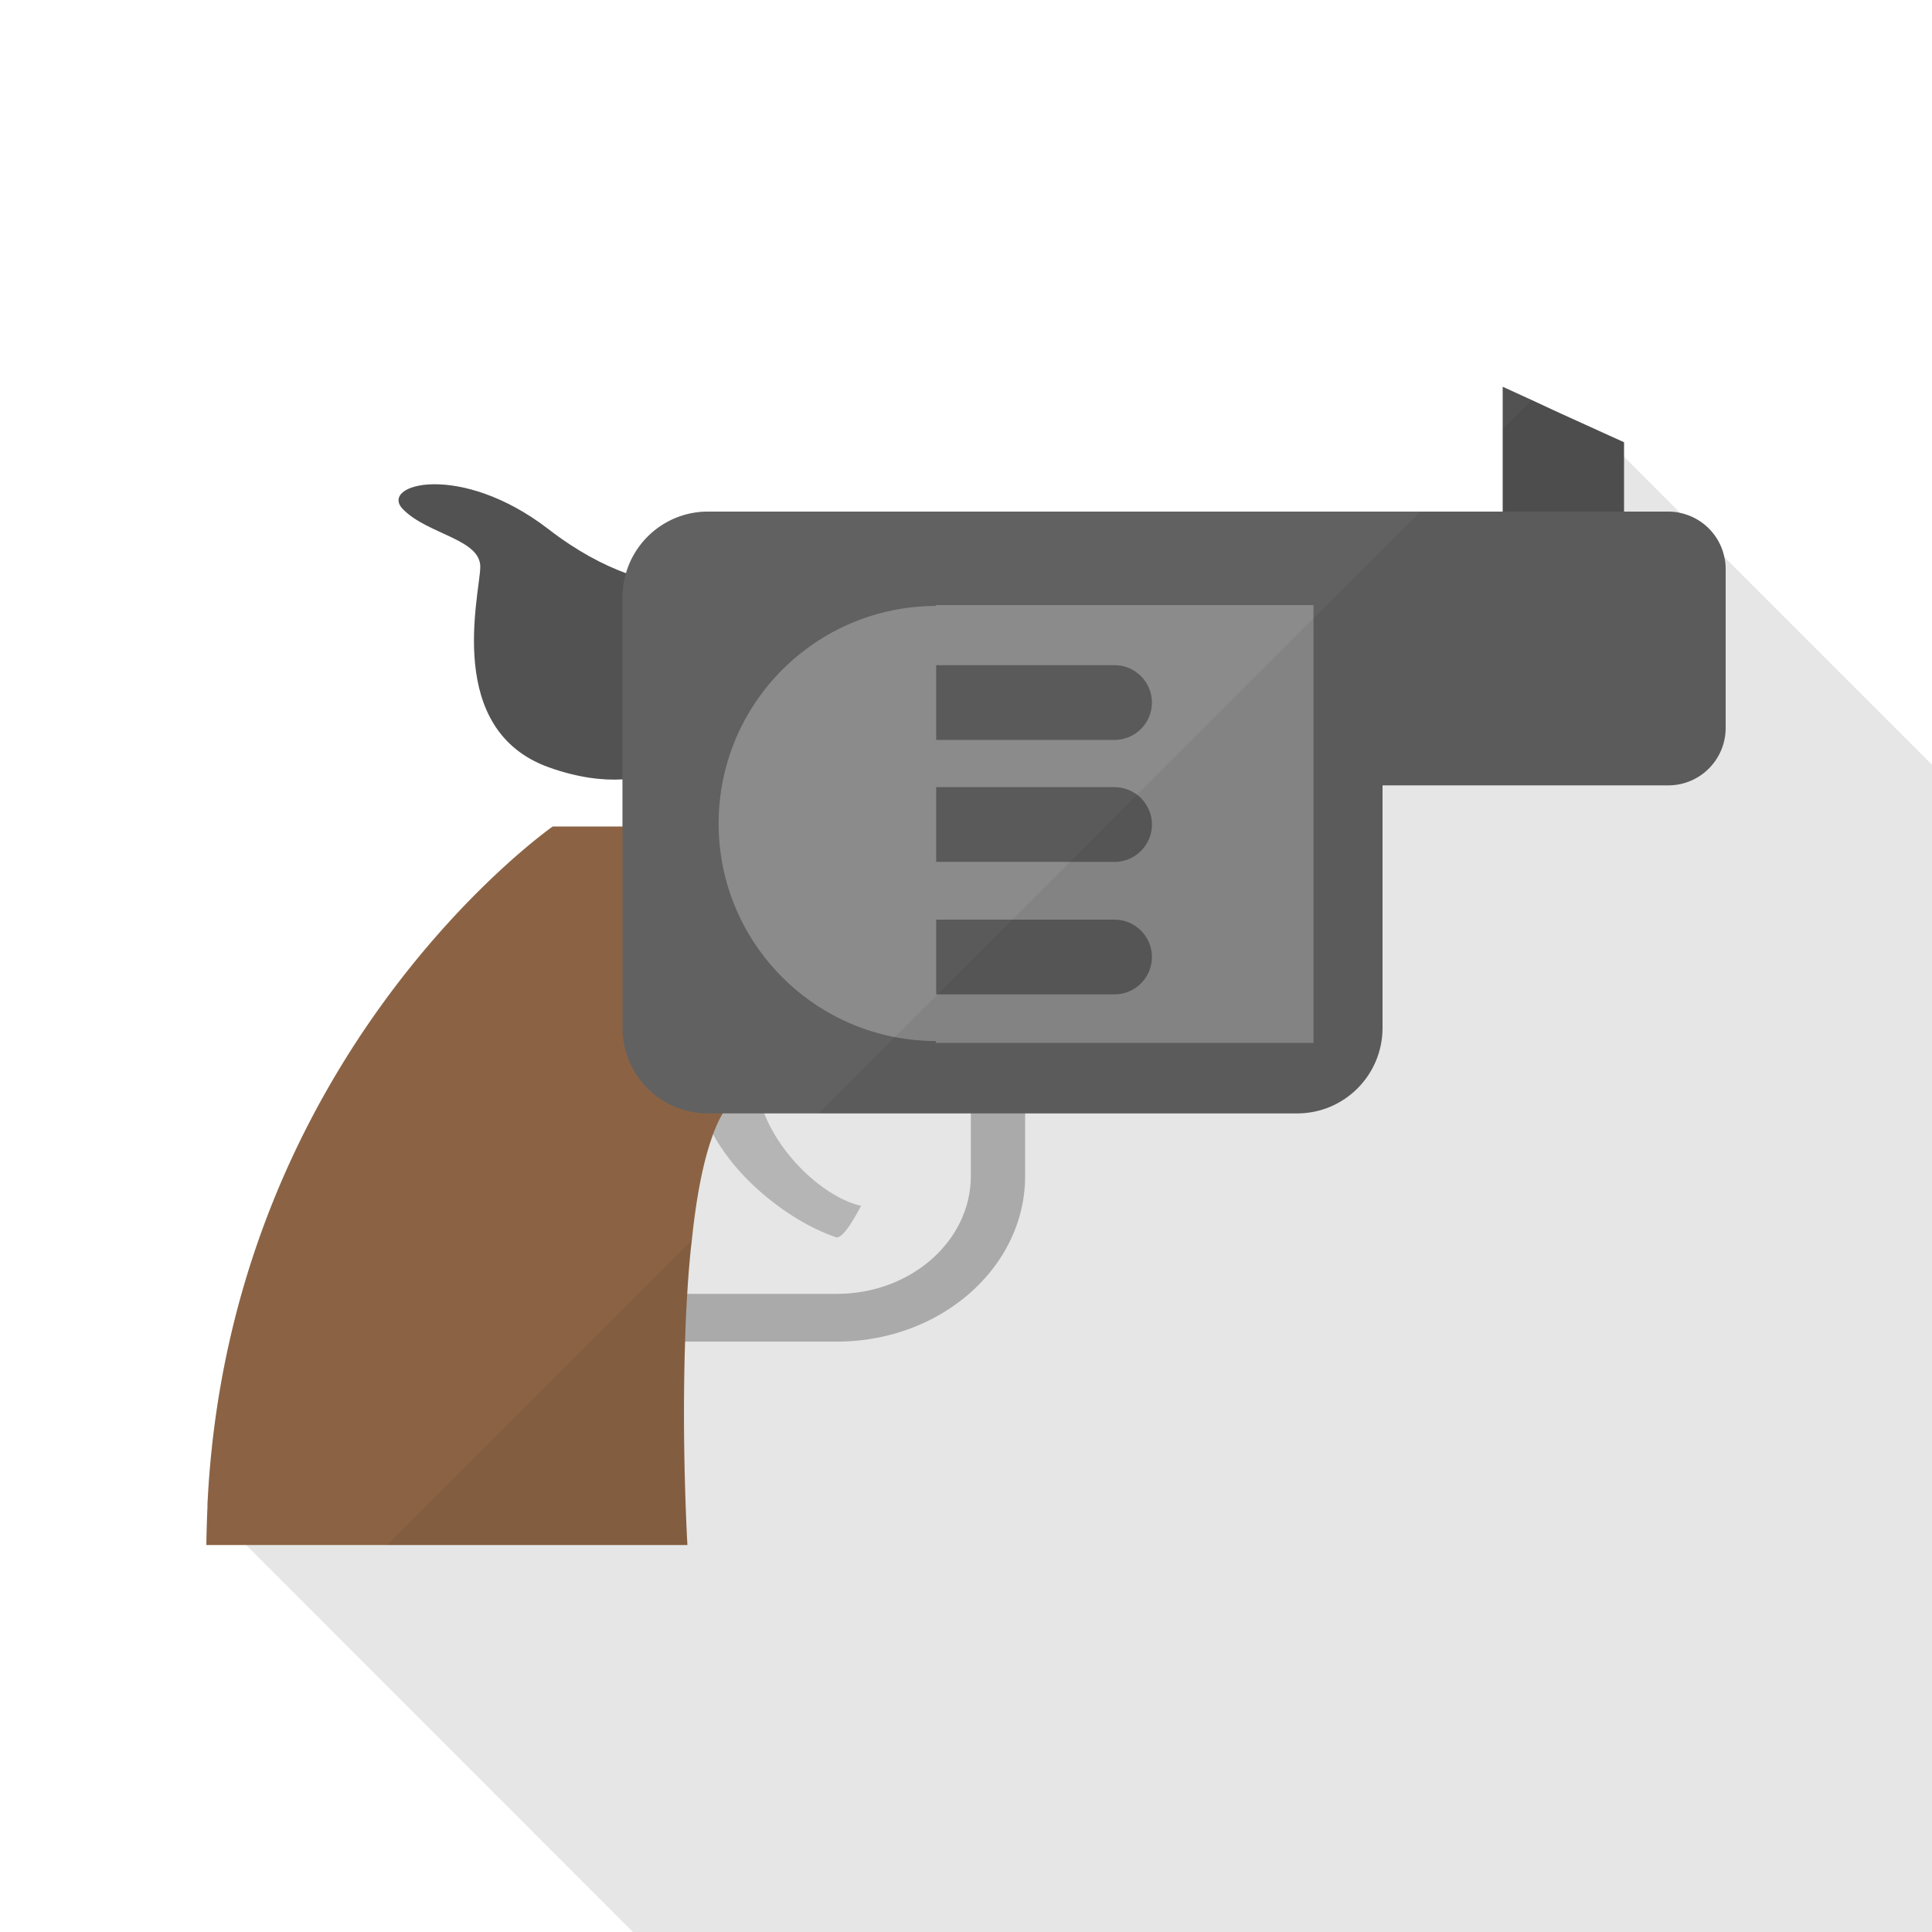
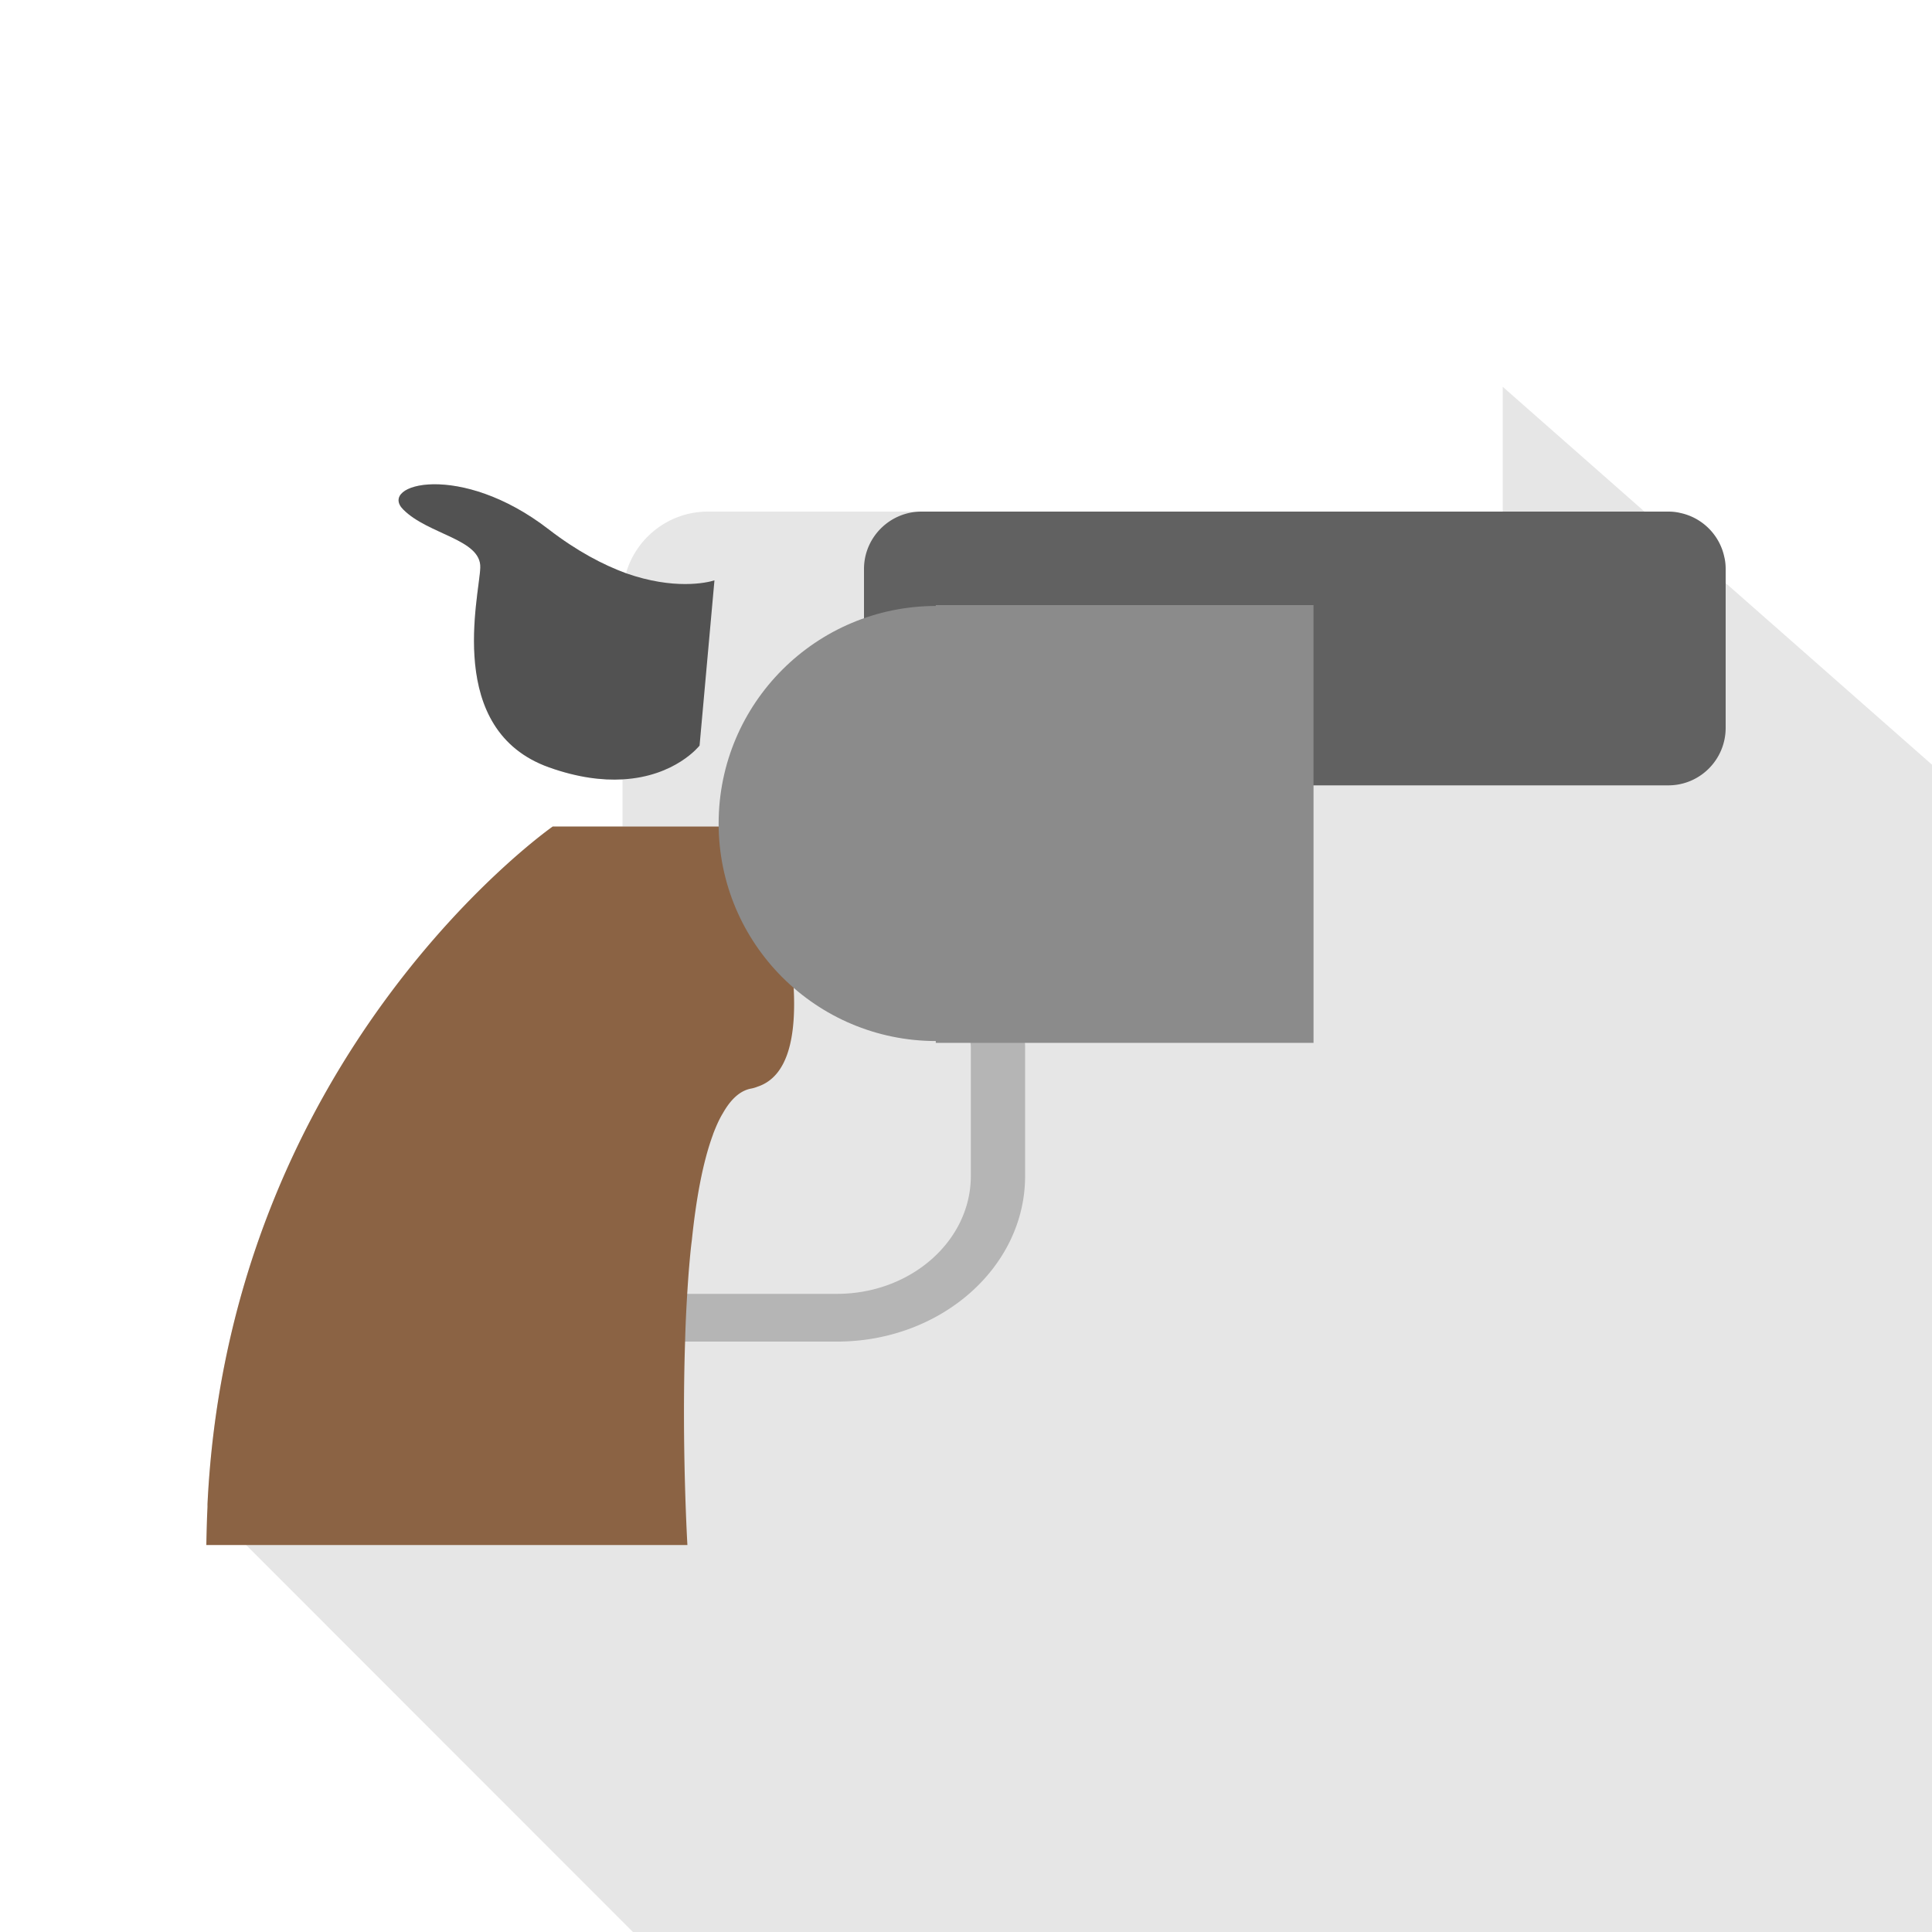
<svg xmlns="http://www.w3.org/2000/svg" viewBox="0 0 512 512">
-   <path d="M512 202.65V512H167.731L65.229 409.446l-10.24-10.24v-.614c5.786-119.758 91.495-179.559 91.495-179.559h18.483V206.54c-5.325.307-11.827-.461-19.456-3.175-27.699-9.881-18.483-45.363-18.227-52.94.256-7.577-13.773-8.704-20.429-15.411-6.707-6.708 15.104-12.851 38.554 5.273 7.577 5.837 14.49 9.421 20.48 11.623 2.714-9.421 11.418-16.334 21.709-16.334h210.637v-33.075l7.731 3.533 6.707 3.124 10.701 4.864L512 202.65z" opacity=".1" fill="#040000" />
+   <path d="M512 202.65V512H167.731L65.229 409.446l-10.24-10.24v-.614c5.786-119.758 91.495-179.559 91.495-179.559h18.483V206.54c-5.325.307-11.827-.461-19.456-3.175-27.699-9.881-18.483-45.363-18.227-52.94.256-7.577-13.773-8.704-20.429-15.411-6.707-6.708 15.104-12.851 38.554 5.273 7.577 5.837 14.49 9.421 20.48 11.623 2.714-9.421 11.418-16.334 21.709-16.334h210.637v-33.075L512 202.65z" opacity=".1" fill="#040000" />
  <path d="M264.479 319.576s-4.495 9.025-6.618 8.324c-6.904-2.283-15.554-7.571-22.764-14.67l-15.468 15.467c-.5 4.62-.905 9.394-1.21 14.24h39.68c19.559 0 35.482-14.029 35.482-31.283v-16.539H253.21l-9.163 9.164c5.709 7.795 13.746 13.78 20.432 15.297z" fill="none" />
  <path d="M254.005 304.28l9.163-9.164h-14.336c1.277 3.223 3.079 6.305 5.173 9.164z" fill="none" />
  <path d="M253.939 300.541c-.007.02-.015.035-.022.054-2.697 7.264-4.471 17.202-5.651 28.103l15.468-15.467c-3.834-3.777-7.283-8.04-9.795-12.69zM266.918 113.792l-21.836 21.837h21.836z" fill="none" />
-   <path fill="#525252" d="M430.387 117.197v30.362h-32.153v-45.056l7.731 3.532 6.707 3.124 10.701 4.863z" />
  <path d="M457.318 150.784v42.087c0 8.447-6.81 15.257-15.206 15.257H244.224a15.23 15.23 0 01-15.257-15.257v-42.087c0-8.345 6.81-15.206 15.257-15.206h197.888c1.075 0 2.15.102 3.174.359 5.837 1.229 10.445 5.837 11.673 11.674.257 1.023.359 2.098.359 3.173z" fill="#616161" />
  <path d="M189.338 153.805l-3.943 43.776s-6.349 8.192-20.429 8.96c-5.325.307-11.827-.461-19.456-3.175-27.699-9.881-18.483-45.363-18.227-52.94.256-7.577-13.773-8.704-20.429-15.411-6.707-6.708 15.104-12.851 38.554 5.273 7.577 5.837 14.49 9.421 20.48 11.623 12.698 4.454 21.299 2.56 23.45 1.894z" fill="#525252" />
-   <path d="M228.178 319.551c-11.742-2.667-27.786-19.033-27.786-34.971v-5.326a31.67 31.67 0 00-2.68-.122h-9.397a31.87 31.87 0 00-3.689.222v5.226c0 20.607 22.426 38.5 36.934 43.295 2.123.701 6.618-8.324 6.618-8.324z" fill="#b5b5b5" />
  <path d="M271.616 276.378v-.051c-.103-4.454-1.024-8.755-2.611-12.8v-.051c-1.792-4.608-4.454-8.909-7.783-12.698-2.304-2.611-4.915-4.966-7.783-7.065a78.643 78.643 0 00-5.325-3.379c-.051 0-.103 0-.103-.102-7.629-4.096-16.589-6.503-26.214-6.503h-64.41c-27.545 0-49.92 19.66-49.92 43.878v34.049c0 23.961 21.863 43.418 48.998 43.879h65.331c27.494 0 49.869-19.661 49.869-43.879v-34.049c.002-.358.002-.768-.049-1.229zm-14.336 35.277c0 17.203-15.923 31.231-35.482 31.231h-64.41c-19.609 0-35.533-14.029-35.533-31.231v-34.049c0-17.203 15.923-31.18 35.533-31.18h64.41c3.174 0 6.298.308 9.216 1.075 6.656 1.587 12.493 4.761 16.998 9.165.051 0 .103 0 .103.103a23.525 23.525 0 013.328 3.788 22.237 22.237 0 011.945 2.919s0 .051.051.051c2.253 3.891 3.584 8.244 3.738 12.8v.051c.102.461.102.871.102 1.229v34.048z" fill="#b5b5b5" />
  <path d="M200.704 288a8.707 8.707 0 01-1.536.461c-3.021.512-5.53 2.867-7.629 6.605-.973 1.587-1.792 3.481-2.56 5.478v.051c-2.714 7.271-4.506 17.152-5.632 28.059-.307 2.303-.512 4.659-.717 7.065-.205 2.355-.358 4.761-.512 7.168-.256 4.199-.461 8.5-.563 12.647-.922 27.955.614 53.913.614 53.913H54.682c.051-3.481.154-6.911.307-10.24v-.614c5.786-119.758 91.495-179.559 91.495-179.559h55.245s1.997 6.092 4.045 14.695c.922 3.84 1.894 8.14 2.714 12.697.87 5.018 1.536 10.24 1.843 15.309.664 12.544-1.281 23.551-9.627 26.265z" fill="#8b6344" />
-   <path d="M366.387 158.209v114.175c0 12.545-10.137 22.682-22.63 22.682H186.522c-11.981-.615-21.555-10.445-21.555-22.682V158.209c0-2.202.307-4.25.921-6.298 2.714-9.421 11.418-16.334 21.709-16.334h156.16c8.806 0 16.435 5.069 20.173 12.441 1.587 3.022 2.457 6.503 2.457 10.191z" fill="#616161" />
  <path fill="#8b8b8b" d="M247.992 160.354h100.104v116.023H247.992z" />
-   <path d="M295.373 196.086h-56.658c-5.449 0-9.906-4.458-9.906-9.906 0-5.449 4.458-9.907 9.906-9.907h56.658c5.449 0 9.906 4.458 9.906 9.907 0 5.448-4.458 9.906-9.906 9.906zM295.373 228.412h-56.658c-5.449 0-9.906-4.458-9.906-9.906 0-5.449 4.458-9.907 9.906-9.907h56.658c5.449 0 9.906 4.458 9.906 9.907 0 5.448-4.458 9.906-9.906 9.906zM295.373 263.519h-56.658c-5.449 0-9.906-4.458-9.906-9.906s4.458-9.906 9.906-9.906h56.658c5.449 0 9.906 4.458 9.906 9.906s-4.458 9.906-9.906 9.906z" fill="#595a59" />
  <path d="M248.096 275.888c-31.84 0-57.651-25.811-57.651-57.651s25.811-57.651 57.651-57.651v115.302z" fill="#8b8b8b" />
-   <path d="M457.318 150.784v42.087c0 8.447-6.81 15.257-15.206 15.257h-75.725v64.255c0 12.545-10.137 22.682-22.63 22.682h-72.09v16.589c0 24.217-22.374 43.879-49.869 43.879h-40.243c-.922 27.955.614 53.913.614 53.913h-79.616l80.793-80.793c-.307 2.303-.512 4.659-.717 7.065-.205 2.355-.358 4.761-.512 7.168h39.68c19.558 0 35.482-14.029 35.482-31.231v-16.589h-40.346l20.224-20.275 10.854-10.804 35.584-35.584 17.715-17.768 75.059-75.059h21.863v-21.811l7.731-7.731 6.707 3.124 10.701 4.864 7.014 3.174v18.381h11.725c1.075 0 2.15.102 3.174.359 5.837 1.229 10.445 5.837 11.673 11.674.259 1.024.361 2.099.361 3.174z" opacity=".06" fill="#040000" />
</svg>